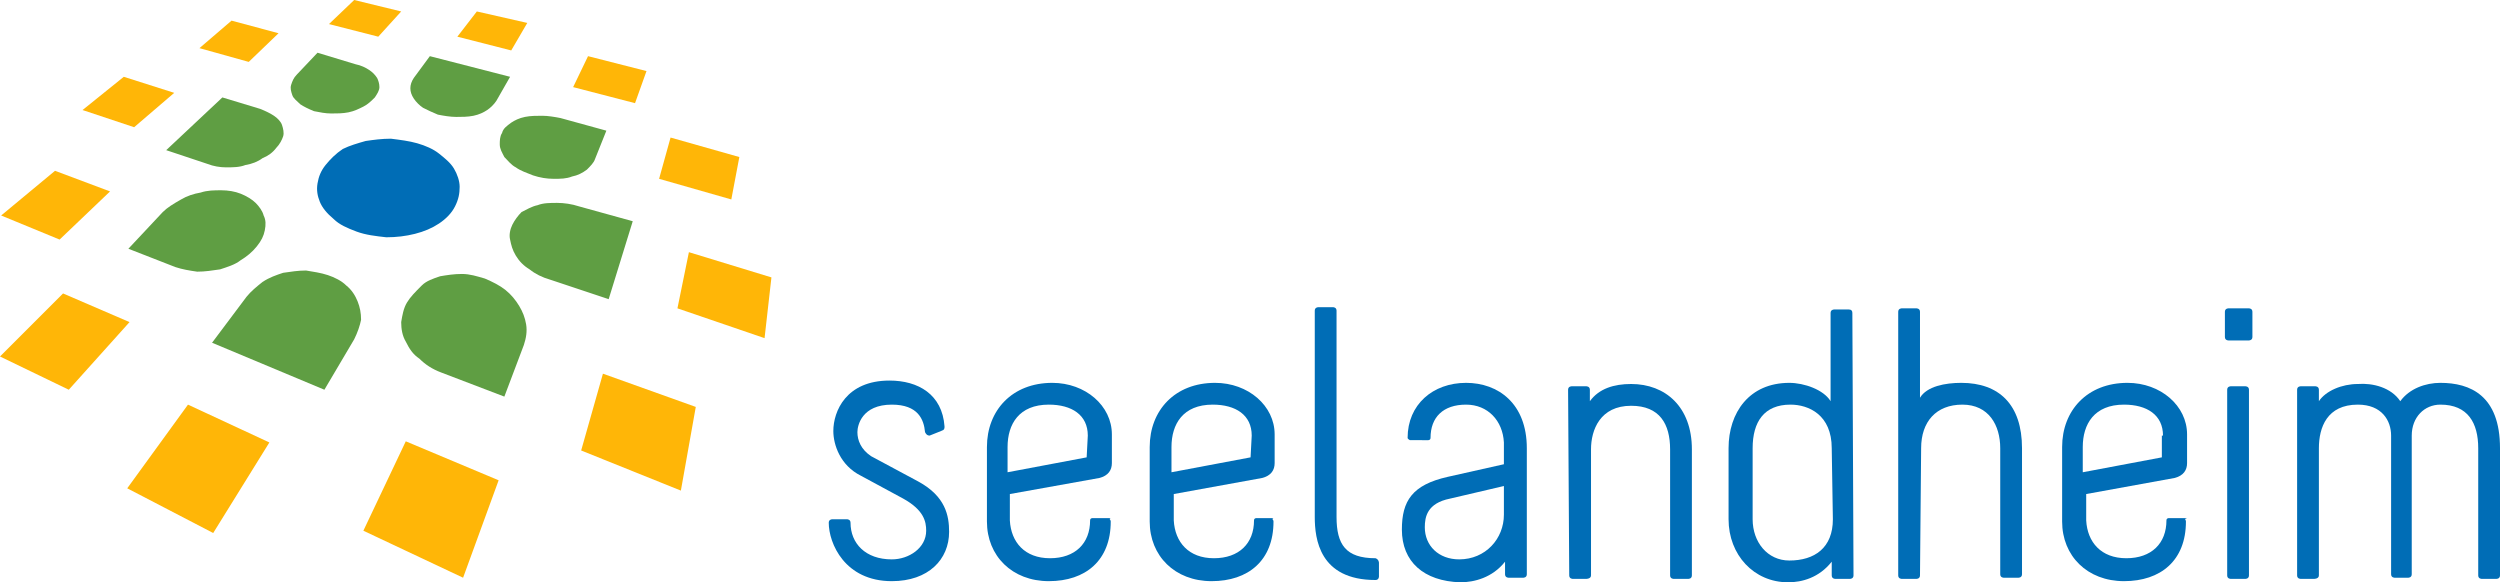
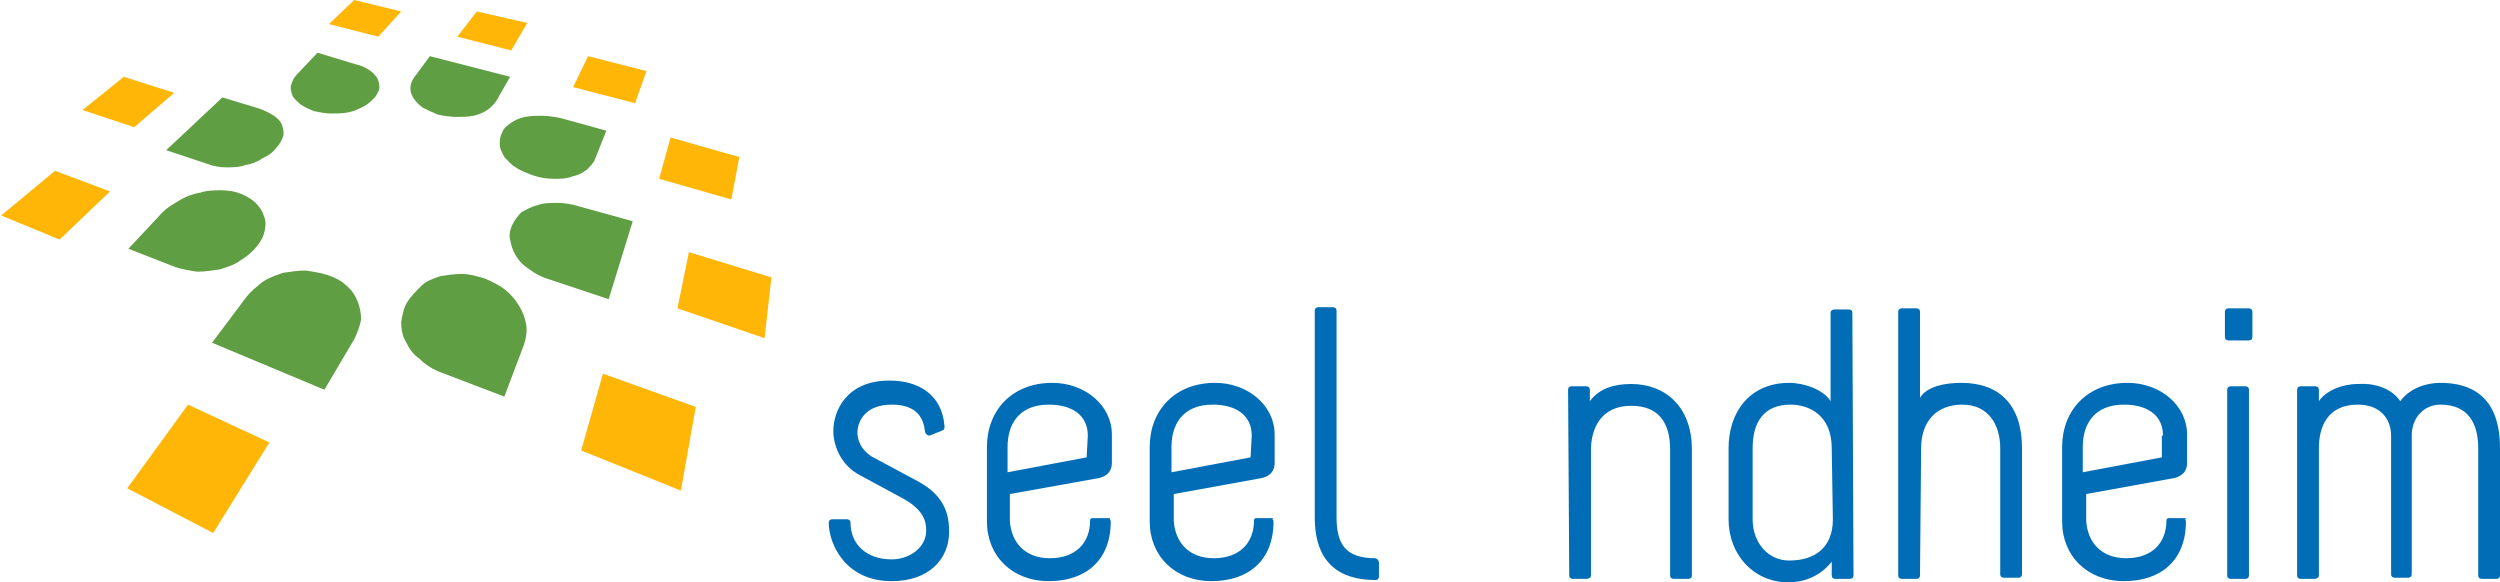
<svg xmlns="http://www.w3.org/2000/svg" xmlns:xlink="http://www.w3.org/1999/xlink" version="1.1" id="Ebene_1" x="0px" y="0px" width="218.1px" height="50.8px" viewBox="0 0 218.1 50.8" style="enable-background:new 0 0 218.1 50.8;" xml:space="preserve">
  <style type="text/css"> .st0{clip-path:url(#SVGID_2_);fill:#006DB6;} .st1{clip-path:url(#SVGID_4_);fill:#006DB6;} .st2{clip-path:url(#SVGID_6_);fill:#006DB6;} .st3{clip-path:url(#SVGID_8_);fill:#006DB6;} .st4{clip-path:url(#SVGID_10_);fill:#006DB6;} .st5{clip-path:url(#SVGID_12_);fill:#006DB6;} .st6{clip-path:url(#SVGID_14_);fill:#006DB6;} .st7{clip-path:url(#SVGID_16_);fill:#006DB6;} .st8{clip-path:url(#SVGID_18_);fill:#006DB6;} .st9{clip-path:url(#SVGID_20_);fill:#006DB6;} .st10{clip-path:url(#SVGID_22_);fill:#006DB6;} .st11{clip-path:url(#SVGID_24_);fill:#006DB6;} .st12{clip-path:url(#SVGID_26_);fill:#5F9E43;} .st13{clip-path:url(#SVGID_28_);fill:#5F9E43;} .st14{clip-path:url(#SVGID_30_);fill:#5F9E43;} .st15{clip-path:url(#SVGID_32_);fill:#5F9E43;} .st16{clip-path:url(#SVGID_34_);fill:#5F9E43;} .st17{clip-path:url(#SVGID_36_);fill:#5F9E43;} .st18{clip-path:url(#SVGID_38_);fill:#5F9E43;} .st19{clip-path:url(#SVGID_40_);fill:#FFB607;} .st20{clip-path:url(#SVGID_42_);fill:#FFB607;} .st21{clip-path:url(#SVGID_44_);fill:#FFB607;} .st22{clip-path:url(#SVGID_46_);fill:#FFB607;} .st23{clip-path:url(#SVGID_48_);fill:#FFB607;} .st24{clip-path:url(#SVGID_50_);fill:#FFB607;} .st25{clip-path:url(#SVGID_52_);fill:#FFB607;} .st26{clip-path:url(#SVGID_54_);fill:#FFB607;} .st27{clip-path:url(#SVGID_56_);fill:#FFB607;} .st28{clip-path:url(#SVGID_58_);fill:#FFB607;} .st29{clip-path:url(#SVGID_60_);fill:#FFB607;} .st30{clip-path:url(#SVGID_62_);fill:#FFB607;} .st31{clip-path:url(#SVGID_64_);fill:#5F9E43;} </style>
  <g>
    <g>
      <defs>
        <rect id="SVGID_1_" width="218.1" height="50.8" />
      </defs>
      <clipPath id="SVGID_2_">
        <use xlink:href="#SVGID_1_" style="overflow:visible;" />
      </clipPath>
      <path class="st0" d="M77.8,35.3c-2.6,0-3,1.8-3,2.4c0,0.7,0.3,1.5,1.2,2.1c1.7,0.9,2.4,1.3,4.1,2.2c2.4,1.3,2.7,3,2.7,4.4 c0,2.4-1.8,4.3-5,4.3c-4.1,0-5.5-3.3-5.5-5.1c0-0.3,0.3-0.3,0.3-0.3h1.3c0,0,0.3,0,0.3,0.3c0,1.8,1.3,3.2,3.6,3.2c1.5,0,3-1,3-2.5 c0-0.8-0.2-1.8-2-2.8l-3.7-2c-1.8-0.9-2.4-2.7-2.4-3.9c0-1.7,1.1-4.4,4.9-4.4c2.5,0,4.6,1.2,4.8,4c0,0.2,0,0.3-0.3,0.4l-1,0.4 c-0.2,0-0.3-0.1-0.4-0.3C80.6,36.6,80.1,35.3,77.8,35.3" />
    </g>
    <g>
      <defs>
        <rect id="SVGID_3_" width="218.1" height="50.8" />
      </defs>
      <clipPath id="SVGID_4_">
        <use xlink:href="#SVGID_3_" style="overflow:visible;" />
      </clipPath>
      <path class="st1" d="M96.9,45.5c0,3.4-2.2,5.2-5.4,5.2c-3.2,0-5.4-2.2-5.4-5.2V39c0-3.2,2.2-5.6,5.7-5.6c2.9,0,5.2,2,5.2,4.5v2.5 c0,0.6-0.3,1.1-1.1,1.3l-7.8,1.4v2.3c0.1,1.9,1.3,3.3,3.5,3.3s3.5-1.3,3.5-3.3c0-0.2,0.2-0.2,0.2-0.2h1.6 C96.7,45.3,96.9,45.3,96.9,45.5 M94.9,38c0-1.8-1.4-2.7-3.4-2.7c-2.6,0-3.6,1.7-3.6,3.7v2.2l6.9-1.3L94.9,38L94.9,38z" />
    </g>
    <g>
      <defs>
        <rect id="SVGID_5_" width="218.1" height="50.8" />
      </defs>
      <clipPath id="SVGID_6_">
        <use xlink:href="#SVGID_5_" style="overflow:visible;" />
      </clipPath>
      <path class="st2" d="M111.1,45.5c0,3.4-2.2,5.2-5.4,5.2c-3.2,0-5.4-2.2-5.4-5.2V39c0-3.2,2.2-5.6,5.7-5.6c2.9,0,5.2,2,5.2,4.5v2.5 c0,0.6-0.3,1.1-1.1,1.3l-7.7,1.4v2.3c0.1,1.9,1.3,3.3,3.5,3.3s3.5-1.3,3.5-3.3c0-0.2,0.2-0.2,0.2-0.2h1.5 C110.9,45.3,111.1,45.3,111.1,45.5 M109.2,38c0-1.8-1.4-2.7-3.4-2.7c-2.6,0-3.6,1.7-3.6,3.7v2.2l6.9-1.3L109.2,38L109.2,38z" />
    </g>
    <g>
      <defs>
        <rect id="SVGID_7_" width="218.1" height="50.8" />
      </defs>
      <clipPath id="SVGID_8_">
        <use xlink:href="#SVGID_7_" style="overflow:visible;" />
      </clipPath>
      <path class="st3" d="M120.3,49.1v1.2c0,0,0,0.3-0.3,0.3c-4.9,0-5.3-3.6-5.3-5.5v-18c0-0.3,0.3-0.3,0.3-0.3h1.3c0,0,0.3,0,0.3,0.3 v18c0,2.4,0.8,3.6,3.4,3.6C120.3,48.8,120.3,49.1,120.3,49.1" />
    </g>
    <g>
      <defs>
-         <rect id="SVGID_9_" width="218.1" height="50.8" />
-       </defs>
+         </defs>
      <clipPath id="SVGID_10_">
        <use xlink:href="#SVGID_9_" style="overflow:visible;" />
      </clipPath>
      <path class="st4" d="M122.3,46.2c0-2.5,0.9-3.9,4-4.6l4.9-1.1v-1.9c-0.1-1.9-1.4-3.3-3.3-3.3c-2,0-3.1,1.1-3.1,2.9 c0,0.2-0.2,0.2-0.2,0.2H123c0,0-0.2-0.1-0.2-0.2c0-2.9,2.2-4.8,5.1-4.8c2.8,0,5.3,1.8,5.3,5.7v11c0,0.3-0.3,0.3-0.3,0.3h-1.3 c0,0-0.3,0-0.3-0.3V49c-1.1,1.4-2.7,1.8-3.9,1.8C124.2,50.7,122.3,49,122.3,46.2 M131.2,44.9v-2.5l-4.7,1.1 c-2,0.4-2.2,1.6-2.2,2.5c0,1.6,1.2,2.8,3,2.8C129.6,48.8,131.2,47,131.2,44.9" />
    </g>
    <g>
      <defs>
        <rect id="SVGID_11_" width="218.1" height="50.8" />
      </defs>
      <clipPath id="SVGID_12_">
        <use xlink:href="#SVGID_11_" style="overflow:visible;" />
      </clipPath>
      <path class="st5" d="M136.8,34c0-0.3,0.3-0.3,0.3-0.3h1.3c0,0,0.3,0,0.3,0.3v1c0.8-1.1,2.1-1.5,3.6-1.5c3,0,5.3,2,5.3,5.7v11 c0,0.3-0.3,0.3-0.3,0.3H146c0,0-0.3,0-0.3-0.3v-11c0-2.2-0.9-3.8-3.4-3.8c-2.7,0-3.5,2.1-3.5,3.8v11c0,0.3-0.4,0.3-0.4,0.3h-1.2 c0,0-0.3,0-0.3-0.3L136.8,34L136.8,34z" />
    </g>
    <g>
      <defs>
        <rect id="SVGID_13_" width="218.1" height="50.8" />
      </defs>
      <clipPath id="SVGID_14_">
        <use xlink:href="#SVGID_13_" style="overflow:visible;" />
      </clipPath>
      <path class="st6" d="M161.7,50.2c0,0.3-0.3,0.3-0.3,0.3h-1.3c0,0-0.3,0-0.3-0.3V49c-1.1,1.4-2.6,1.8-3.8,1.8c-3,0-5.2-2.4-5.2-5.5 v-6.2c0-3.1,1.8-5.7,5.3-5.7c1.3,0,3,0.6,3.6,1.6v-7.7c0-0.3,0.3-0.3,0.3-0.3h1.3c0.2,0,0.3,0.1,0.3,0.3L161.7,50.2L161.7,50.2z M159.8,39.1c0-2.9-2-3.8-3.6-3.8c-2.3,0-3.3,1.5-3.3,3.8v6.2c0,2,1.3,3.6,3.2,3.6c2.2,0,3.8-1.1,3.8-3.6L159.8,39.1L159.8,39.1z" />
    </g>
    <g>
      <defs>
        <rect id="SVGID_15_" width="218.1" height="50.8" />
      </defs>
      <clipPath id="SVGID_16_">
        <use xlink:href="#SVGID_15_" style="overflow:visible;" />
      </clipPath>
      <path class="st7" d="M167.5,50.2c0,0.3-0.3,0.3-0.3,0.3h-1.3c0,0-0.3,0-0.3-0.3v-23c0-0.3,0.3-0.3,0.3-0.3h1.3c0,0,0.3,0,0.3,0.3 v7.5c0.6-1,2.2-1.3,3.6-1.3c3.3,0,5.3,1.9,5.3,5.7v11c0,0.3-0.3,0.3-0.3,0.3h-1.3c0,0-0.3,0-0.3-0.3v-11c0-2-1-3.8-3.3-3.8 s-3.6,1.5-3.6,3.8L167.5,50.2L167.5,50.2z" />
    </g>
    <g>
      <defs>
        <rect id="SVGID_17_" width="218.1" height="50.8" />
      </defs>
      <clipPath id="SVGID_18_">
        <use xlink:href="#SVGID_17_" style="overflow:visible;" />
      </clipPath>
      <path class="st8" d="M190.7,45.5c0,3.4-2.2,5.2-5.4,5.2s-5.4-2.2-5.4-5.2V39c0-3.2,2.2-5.6,5.7-5.6c2.9,0,5.2,2,5.2,4.5v2.5 c0,0.6-0.3,1.1-1.1,1.3l-7.7,1.4v2.3c0.1,1.9,1.3,3.3,3.5,3.3s3.5-1.3,3.5-3.3c0-0.2,0.2-0.2,0.2-0.2h1.6 C190.5,45.3,190.7,45.3,190.7,45.5 M188.7,38c0-1.8-1.4-2.7-3.4-2.7c-2.6,0-3.6,1.7-3.6,3.7v2.2l6.9-1.3V38H188.7z" />
    </g>
    <g>
      <defs>
        <rect id="SVGID_19_" width="218.1" height="50.8" />
      </defs>
      <clipPath id="SVGID_20_">
        <use xlink:href="#SVGID_19_" style="overflow:visible;" />
      </clipPath>
      <path class="st9" d="M196.5,29.4c0,0.3-0.3,0.3-0.3,0.3h-1.8c0,0-0.3,0-0.3-0.3v-2.2c0-0.3,0.3-0.3,0.3-0.3h1.8c0,0,0.3,0,0.3,0.3 V29.4z M194.3,34c0-0.3,0.3-0.3,0.3-0.3h1.3c0,0,0.3,0,0.3,0.3v16.2c0,0.3-0.3,0.3-0.3,0.3h-1.3c0,0-0.3,0-0.3-0.3V34z" />
    </g>
    <g>
      <defs>
        <rect id="SVGID_21_" width="218.1" height="50.8" />
      </defs>
      <clipPath id="SVGID_22_">
        <use xlink:href="#SVGID_21_" style="overflow:visible;" />
      </clipPath>
      <path class="st10" d="M209.4,35c0.8-1.1,2.2-1.6,3.5-1.6c2.6,0,5.2,1.1,5.2,5.7v11.1c0,0.3-0.3,0.3-0.3,0.3h-1.3 c0,0-0.3,0-0.3-0.3V39.1c0-2.2-0.9-3.8-3.3-3.8c-1.4,0-2.5,1.1-2.5,2.7v12.1c0,0.3-0.3,0.3-0.3,0.3h-1.2c0,0-0.3,0-0.3-0.3V38 c0-1.3-0.8-2.7-2.9-2.7c-2.7,0-3.4,2-3.4,3.8v11.1c0,0.3-0.4,0.3-0.4,0.3h-1.2c0,0-0.3,0-0.3-0.3V34c0-0.3,0.3-0.3,0.3-0.3h1.3 c0,0,0.3,0,0.3,0.3v1c0.6-0.9,2-1.5,3.4-1.5C207,33.4,208.6,33.8,209.4,35" />
    </g>
    <g>
      <defs>
        <rect id="SVGID_23_" width="218.1" height="50.8" />
      </defs>
      <clipPath id="SVGID_24_">
        <use xlink:href="#SVGID_23_" style="overflow:visible;" />
      </clipPath>
-       <path class="st11" d="M28.4,14.4c-0.4,0.5-0.6,1-0.7,1.6c-0.1,0.6,0,1.1,0.2,1.6s0.6,1,1.2,1.5c0.5,0.5,1.2,0.8,2,1.1 s1.7,0.4,2.6,0.5c0.9,0,1.7-0.1,2.5-0.3s1.5-0.5,2.1-0.9s1.1-0.9,1.4-1.5c0.3-0.6,0.4-1.1,0.4-1.7c0-0.5-0.2-1.1-0.5-1.6 c-0.3-0.5-0.8-0.9-1.3-1.3s-1.2-0.7-1.9-0.9c-0.7-0.2-1.5-0.3-2.3-0.4c-0.8,0-1.5,0.1-2.2,0.2c-0.7,0.2-1.4,0.4-2,0.7 C29.3,13.4,28.8,13.9,28.4,14.4" />
    </g>
    <g>
      <defs>
        <rect id="SVGID_25_" width="218.1" height="50.8" />
      </defs>
      <clipPath id="SVGID_26_">
        <use xlink:href="#SVGID_25_" style="overflow:visible;" />
      </clipPath>
      <path class="st12" d="M37.5,4.9l-1.4,1.9c-0.2,0.3-0.3,0.6-0.3,0.9s0.1,0.6,0.3,0.9s0.5,0.6,0.8,0.8c0.4,0.2,0.8,0.4,1.3,0.6 c0.5,0.1,1.1,0.2,1.6,0.2s1,0,1.5-0.1s0.9-0.3,1.2-0.5s0.6-0.5,0.8-0.8l1.2-2.1L37.5,4.9" />
    </g>
    <g>
      <defs>
        <rect id="SVGID_27_" width="218.1" height="50.8" />
      </defs>
      <clipPath id="SVGID_28_">
        <use xlink:href="#SVGID_27_" style="overflow:visible;" />
      </clipPath>
      <path class="st13" d="M43.8,11.6c-0.2,0.3-0.2,0.7-0.2,1c0,0.4,0.2,0.7,0.4,1.1c0.3,0.3,0.6,0.7,1,0.9c0.4,0.3,1,0.5,1.5,0.7 c0.6,0.2,1.2,0.3,1.8,0.3s1.1,0,1.6-0.2c0.5-0.1,0.9-0.3,1.3-0.6c0.3-0.3,0.6-0.6,0.7-0.9l1-2.5l-4-1.1c-0.5-0.1-1.1-0.2-1.6-0.2 s-1,0-1.5,0.1s-0.9,0.3-1.2,0.5C44.2,11,43.9,11.2,43.8,11.6" />
    </g>
    <g>
      <defs>
        <rect id="SVGID_29_" width="218.1" height="50.8" />
      </defs>
      <clipPath id="SVGID_30_">
        <use xlink:href="#SVGID_29_" style="overflow:visible;" />
      </clipPath>
      <path class="st14" d="M44.7,19.6c-0.2,0.4-0.3,0.9-0.2,1.3c0.1,0.5,0.2,0.9,0.5,1.4s0.7,0.9,1.2,1.2c0.5,0.4,1.1,0.7,1.8,0.9 l5.1,1.7l2.1-6.8L50.5,18c-0.6-0.2-1.3-0.3-1.9-0.3c-0.6,0-1.2,0-1.7,0.2c-0.5,0.1-1,0.4-1.4,0.6C45.2,18.8,44.9,19.2,44.7,19.6" />
    </g>
    <g>
      <defs>
        <rect id="SVGID_31_" width="218.1" height="50.8" />
      </defs>
      <clipPath id="SVGID_32_">
        <use xlink:href="#SVGID_31_" style="overflow:visible;" />
      </clipPath>
      <path class="st15" d="M35.5,26.4c-0.3,0.5-0.4,1.1-0.5,1.7c0,0.6,0.1,1.2,0.4,1.7c0.3,0.6,0.6,1.1,1.2,1.5 c0.5,0.5,1.1,0.9,1.9,1.2l5.5,2.1l1.7-4.5c0.2-0.6,0.3-1.2,0.2-1.8s-0.3-1.1-0.6-1.6s-0.7-1-1.2-1.4s-1.1-0.7-1.8-1 c-0.7-0.2-1.3-0.4-2-0.4S39,24,38.4,24.1c-0.6,0.2-1.2,0.4-1.6,0.8C36.2,25.5,35.8,25.9,35.5,26.4" />
    </g>
    <g>
      <defs>
        <rect id="SVGID_33_" width="218.1" height="50.8" />
      </defs>
      <clipPath id="SVGID_34_">
        <use xlink:href="#SVGID_33_" style="overflow:visible;" />
      </clipPath>
      <path class="st16" d="M21.5,25.9l-3,4l9.8,4.1l2.6-4.4c0.3-0.6,0.5-1.2,0.6-1.7c0-0.6-0.1-1.1-0.3-1.6s-0.5-1-1-1.4 c-0.4-0.4-1-0.7-1.6-0.9s-1.3-0.3-1.9-0.4c-0.7,0-1.3,0.1-2,0.2c-0.6,0.2-1.2,0.4-1.8,0.8C22.4,25,21.9,25.4,21.5,25.9" />
    </g>
    <g>
      <defs>
        <rect id="SVGID_35_" width="218.1" height="50.8" />
      </defs>
      <clipPath id="SVGID_36_">
        <use xlink:href="#SVGID_35_" style="overflow:visible;" />
      </clipPath>
      <path class="st17" d="M19.4,8.5l-4.9,4.6l3.6,1.2c0.5,0.2,1.1,0.3,1.6,0.3c0.6,0,1.2,0,1.7-0.2c0.6-0.1,1.1-0.3,1.5-0.6 c0.5-0.2,0.9-0.5,1.2-0.9c0.3-0.3,0.5-0.7,0.6-1s0-0.7-0.1-1s-0.4-0.6-0.7-0.8c-0.3-0.2-0.7-0.4-1.2-0.6L19.4,8.5" />
    </g>
    <g>
      <defs>
        <rect id="SVGID_37_" width="218.1" height="50.8" />
      </defs>
      <clipPath id="SVGID_38_">
        <use xlink:href="#SVGID_37_" style="overflow:visible;" />
      </clipPath>
      <path class="st18" d="M14.2,18.5l-3,3.2l4.1,1.6c0.6,0.2,1.2,0.3,1.9,0.4c0.7,0,1.3-0.1,2-0.2c0.6-0.2,1.3-0.4,1.8-0.8 c0.5-0.3,1-0.7,1.4-1.2s0.6-0.9,0.7-1.4c0.1-0.5,0.1-0.9-0.1-1.3c-0.1-0.4-0.4-0.8-0.7-1.1s-0.8-0.6-1.3-0.8s-1.1-0.3-1.7-0.3 c-0.6,0-1.2,0-1.8,0.2c-0.6,0.1-1.2,0.3-1.7,0.6C15.1,17.8,14.6,18.1,14.2,18.5" />
    </g>
    <g>
      <defs>
        <rect id="SVGID_39_" width="218.1" height="50.8" />
      </defs>
      <clipPath id="SVGID_40_">
        <use xlink:href="#SVGID_39_" style="overflow:visible;" />
      </clipPath>
      <polygon class="st19" points="4.8,14.9 0.1,18.8 5.2,20.9 9.6,16.7 " />
    </g>
    <g>
      <defs>
        <rect id="SVGID_41_" width="218.1" height="50.8" />
      </defs>
      <clipPath id="SVGID_42_">
        <use xlink:href="#SVGID_41_" style="overflow:visible;" />
      </clipPath>
-       <polygon class="st20" points="5.5,25.6 0,31.1 6,34 11.3,28.1 " />
    </g>
    <g>
      <defs>
        <rect id="SVGID_43_" width="218.1" height="50.8" />
      </defs>
      <clipPath id="SVGID_44_">
        <use xlink:href="#SVGID_43_" style="overflow:visible;" />
      </clipPath>
      <polygon class="st21" points="16.4,35.3 11.1,42.6 18.6,46.5 23.5,38.6 " />
    </g>
    <g>
      <defs>
        <rect id="SVGID_45_" width="218.1" height="50.8" />
      </defs>
      <clipPath id="SVGID_46_">
        <use xlink:href="#SVGID_45_" style="overflow:visible;" />
      </clipPath>
-       <polygon class="st22" points="35.4,38.5 31.7,46.3 40.4,50.4 43.5,41.9 " />
    </g>
    <g>
      <defs>
        <rect id="SVGID_47_" width="218.1" height="50.8" />
      </defs>
      <clipPath id="SVGID_48_">
        <use xlink:href="#SVGID_47_" style="overflow:visible;" />
      </clipPath>
      <polygon class="st23" points="52.6,32.6 50.7,39.3 59.4,42.8 60.7,35.5 " />
    </g>
    <g>
      <defs>
        <rect id="SVGID_49_" width="218.1" height="50.8" />
      </defs>
      <clipPath id="SVGID_50_">
        <use xlink:href="#SVGID_49_" style="overflow:visible;" />
      </clipPath>
      <polygon class="st24" points="60.1,22 59.1,26.9 66.7,29.5 67.3,24.2 " />
    </g>
    <g>
      <defs>
        <rect id="SVGID_51_" width="218.1" height="50.8" />
      </defs>
      <clipPath id="SVGID_52_">
        <use xlink:href="#SVGID_51_" style="overflow:visible;" />
      </clipPath>
      <polygon class="st25" points="58.5,12 57.5,15.6 63.8,17.4 64.5,13.7 " />
    </g>
    <g>
      <defs>
        <rect id="SVGID_53_" width="218.1" height="50.8" />
      </defs>
      <clipPath id="SVGID_54_">
        <use xlink:href="#SVGID_53_" style="overflow:visible;" />
      </clipPath>
      <polygon class="st26" points="51.3,4.9 50,7.6 55.4,9 56.4,6.2 " />
    </g>
    <g>
      <defs>
        <rect id="SVGID_55_" width="218.1" height="50.8" />
      </defs>
      <clipPath id="SVGID_56_">
        <use xlink:href="#SVGID_55_" style="overflow:visible;" />
      </clipPath>
      <polygon class="st27" points="41.6,1 39.9,3.2 44.6,4.4 46,2 " />
    </g>
    <g>
      <defs>
        <rect id="SVGID_57_" width="218.1" height="50.8" />
      </defs>
      <clipPath id="SVGID_58_">
        <use xlink:href="#SVGID_57_" style="overflow:visible;" />
      </clipPath>
      <polygon class="st28" points="30.9,0 28.7,2.1 33,3.2 35,1 " />
    </g>
    <g>
      <defs>
-         <rect id="SVGID_59_" width="218.1" height="50.8" />
-       </defs>
+         </defs>
      <clipPath id="SVGID_60_">
        <use xlink:href="#SVGID_59_" style="overflow:visible;" />
      </clipPath>
      <polygon class="st29" points="20.2,1.8 17.4,4.2 21.7,5.4 24.3,2.9 " />
    </g>
    <g>
      <defs>
        <rect id="SVGID_61_" width="218.1" height="50.8" />
      </defs>
      <clipPath id="SVGID_62_">
        <use xlink:href="#SVGID_61_" style="overflow:visible;" />
      </clipPath>
      <polygon class="st30" points="10.8,6.7 7.2,9.6 11.7,11.1 15.2,8.1 " />
    </g>
    <g>
      <defs>
        <rect id="SVGID_63_" width="218.1" height="50.8" />
      </defs>
      <clipPath id="SVGID_64_">
        <use xlink:href="#SVGID_63_" style="overflow:visible;" />
      </clipPath>
      <path class="st31" d="M27.7,4.6l-1.8,1.9c-0.3,0.3-0.4,0.6-0.5,0.9s0,0.6,0.1,0.9s0.4,0.5,0.7,0.8c0.3,0.2,0.7,0.4,1.2,0.6 c0.5,0.1,1,0.2,1.5,0.2s1,0,1.5-0.1s0.9-0.3,1.3-0.5c0.4-0.2,0.7-0.5,1-0.8c0.2-0.3,0.4-0.6,0.4-0.9S33,7,32.9,6.8 c-0.2-0.3-0.4-0.5-0.7-0.7S31.5,5.7,31,5.6L27.7,4.6" />
    </g>
  </g>
</svg>